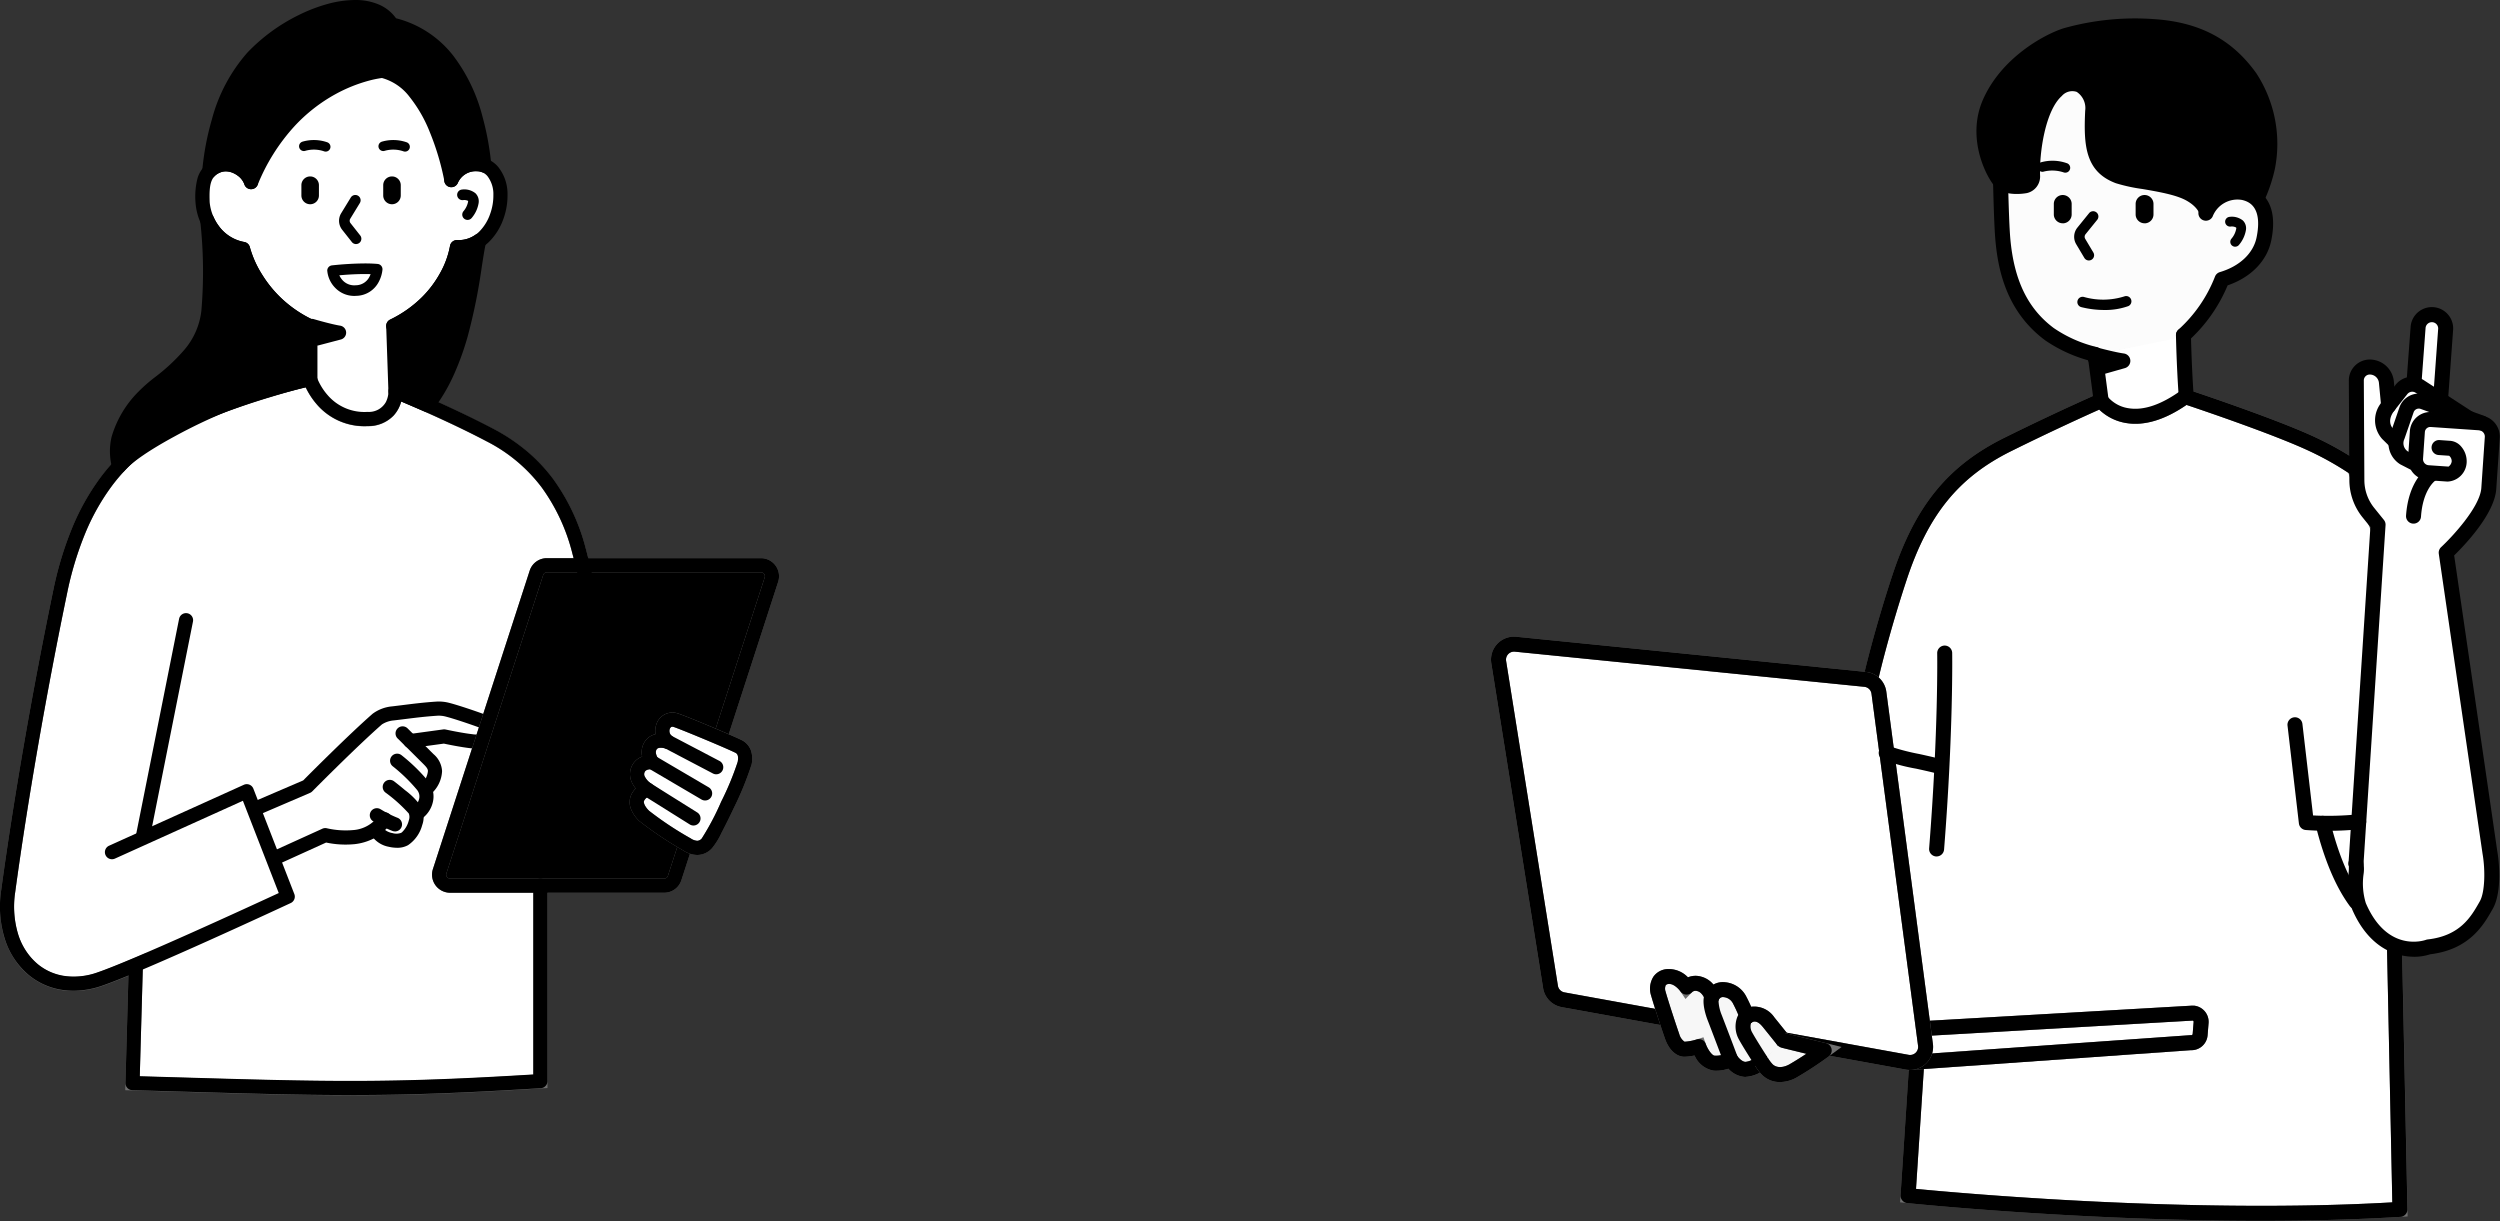
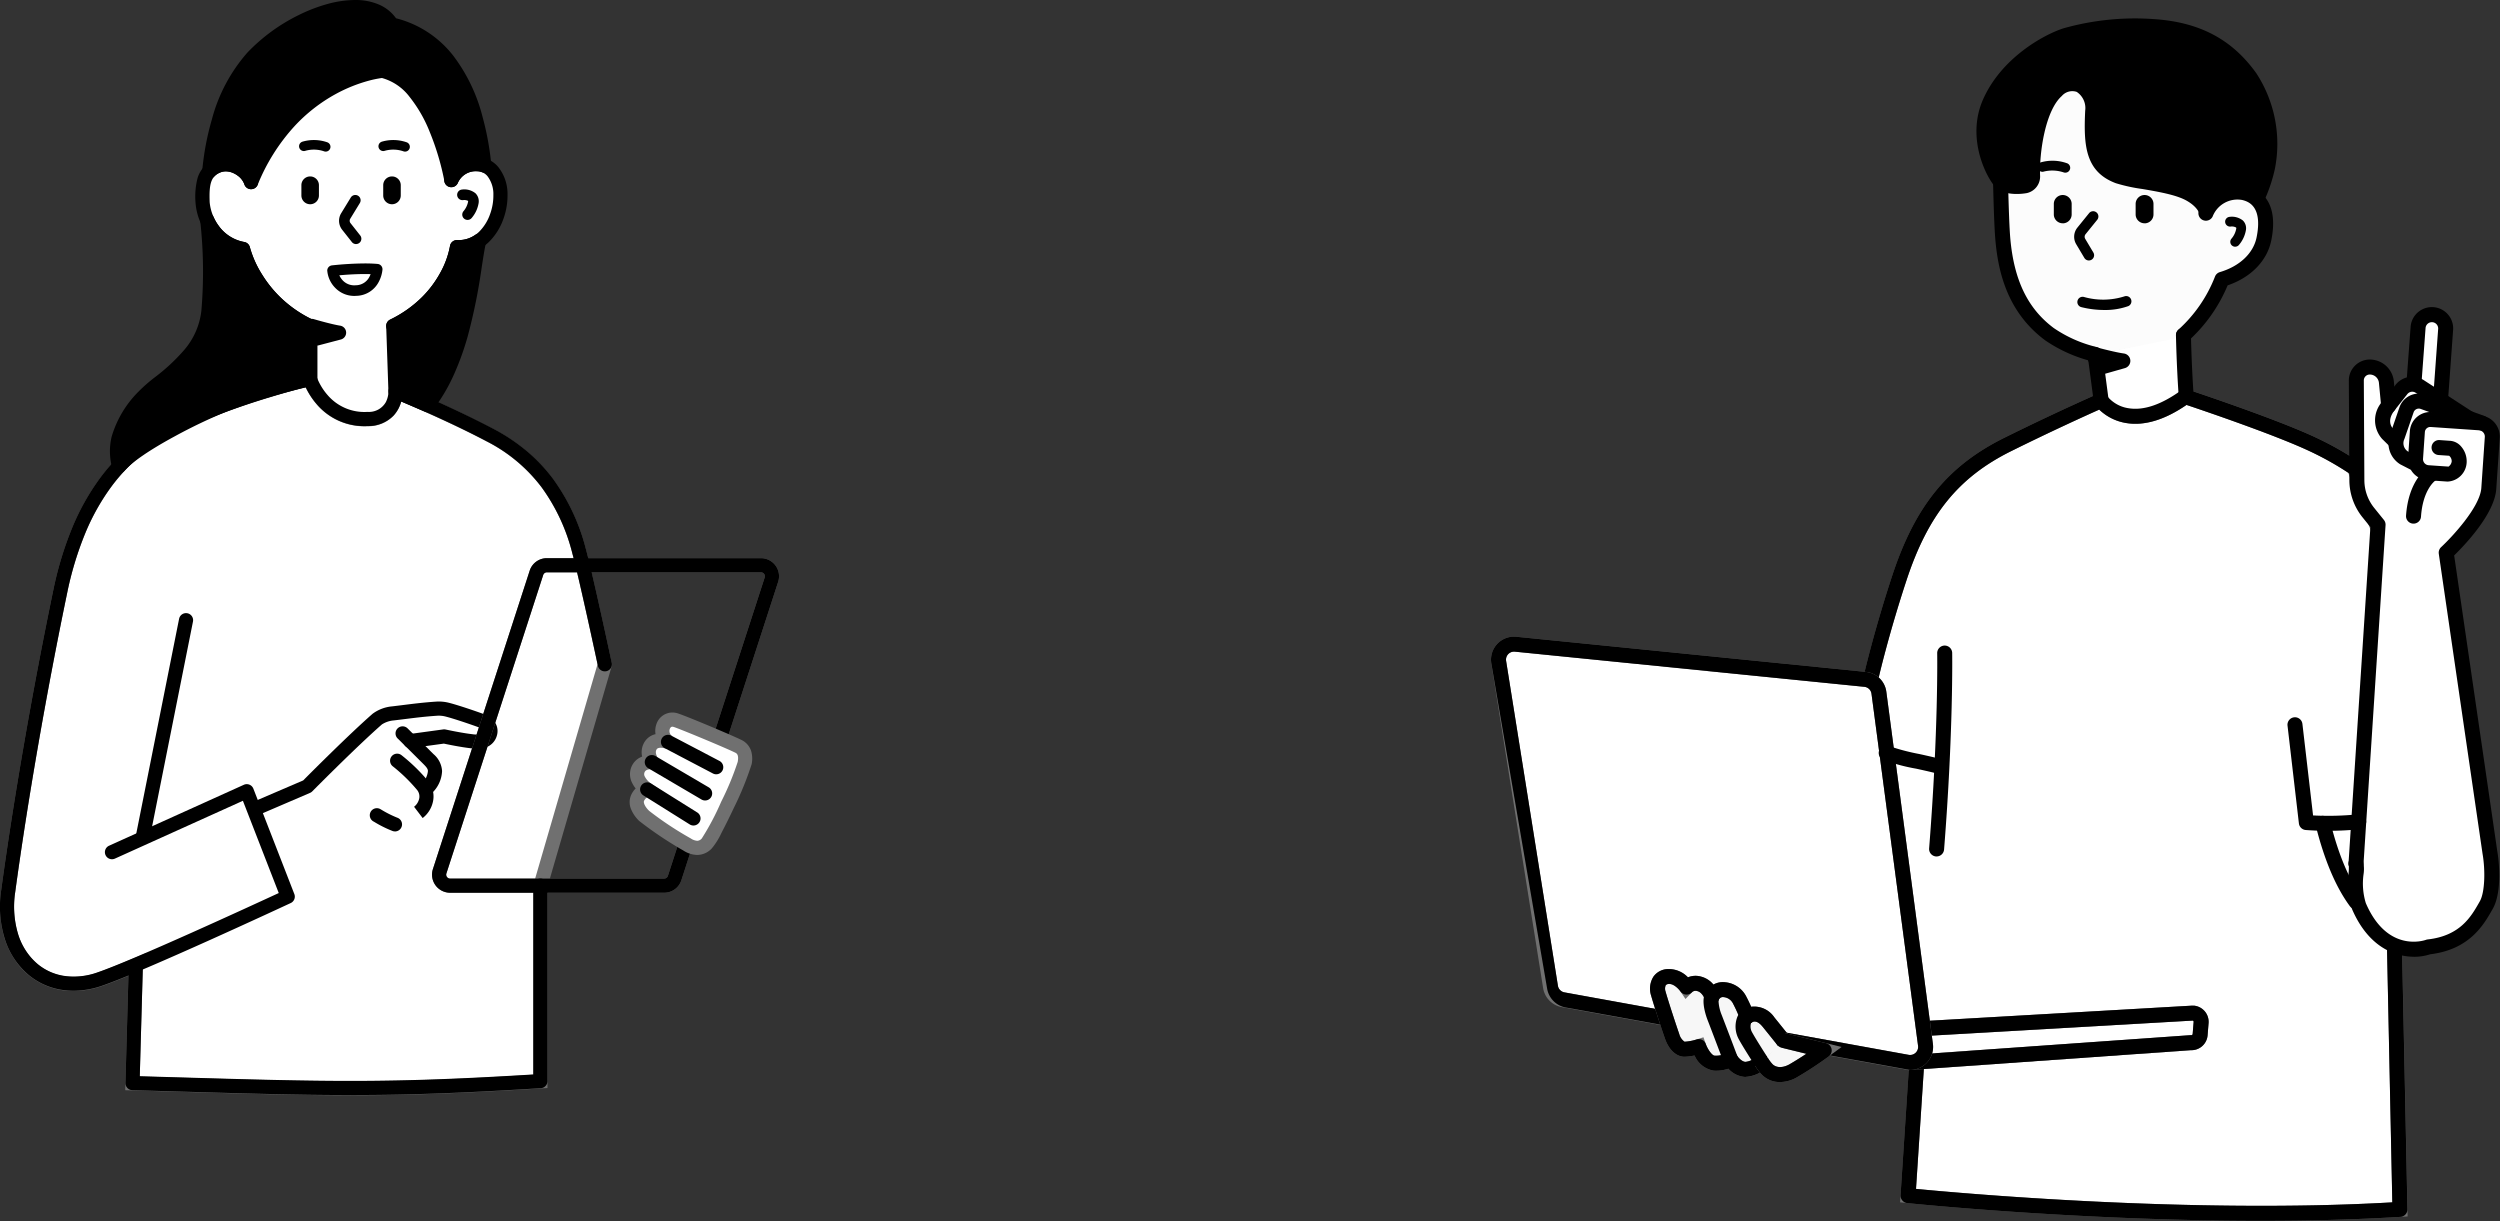
<svg xmlns="http://www.w3.org/2000/svg" viewBox="0 0 365 178.27">
  <rect x="0" y="0" width="365" height="178.27" fill="#333333" stroke="none" />
  <defs>
    <clipPath id="a">
      <path fill="none" d="M0 0h147.337v175.586H0z" />
    </clipPath>
  </defs>
  <path fill="#fff" d="m19.82 141.199-.475 16.967c27.874.808 35.74 1.192 59.551-.287v-28.537l9.407-32.323s-2.658-12.476-3.75-16.5c-2.086-7.692-6.01-13.273-12.977-16.949-6.472-3.414-13.833-6.4-13.833-6.4a3.9 3.9 0 0 1-4.049 4.033c-6.541.233-8.462-5.879-8.462-5.879a120.935 120.935 0 0 0-18.913 6.417c-8.5 3.843-14.729 11.2-17.54 24.728-3.4 16.352-6.027 32.245-7.58 43.654-1.3 9.541 5.308 15.613 13.356 12.858 1.246-.425 3.133-1.182 5.346-2.115Z" />
  <path fill="#707070" d="M51.177 159.914c-7.5 0-15.522-.236-26.629-.562l-5.231-.153-1.032-.03.467-16.7c-1.671.688-2.944 1.18-3.863 1.494a12.834 12.834 0 0 1-4.154.722 10.133 10.133 0 0 1-7.753-3.476 11.825 11.825 0 0 1-2.511-4.886 16.43 16.43 0 0 1-.3-6.335c1.8-13.237 4.569-29.174 7.592-43.725a50.536 50.536 0 0 1 2.79-9.221 34.407 34.407 0 0 1 4.028-7.181 28.212 28.212 0 0 1 5.162-5.345 29.5 29.5 0 0 1 6.147-3.713 108.275 108.275 0 0 1 12.933-4.77c3.6-1.1 6.063-1.686 6.166-1.71l.943-.225.282.918a8.632 8.632 0 0 0 1.557 2.642 7.03 7.03 0 0 0 5.558 2.521c.107 0 .217 0 .326-.006a2.842 2.842 0 0 0 2.682-1.439 3.532 3.532 0 0 0 .372-1.524l-.087-1.619 1.507.625c.074.03 7.484 3.041 13.928 6.44a27.466 27.466 0 0 1 4.856 3.24 24.364 24.364 0 0 1 3.807 4.022 29.921 29.921 0 0 1 4.829 10.33c1.087 4.009 3.655 16.049 3.763 16.559l.054.254-9.438 32.431v29.36l-.969.06c-11.625.719-19.415 1.002-27.782 1.002Zm-30.77-2.75 4.2.123c11.5.338 19.1.561 26.568.561 8.087 0 15.638-.265 26.687-.94v-27.714l.041-.141 9.334-32.073c-.384-1.794-2.7-12.556-3.682-16.195a27.9 27.9 0 0 0-4.487-9.631 23.272 23.272 0 0 0-7.974-6.675c-4.806-2.535-10.161-4.853-12.516-5.844a4.921 4.921 0 0 1-1.117 2.062 5.123 5.123 0 0 1-3.731 1.538c-.133 0-.267.007-.4.007a9.132 9.132 0 0 1-7.183-3.309 11.033 11.033 0 0 1-1.532-2.39c-1.022.263-2.889.762-5.205 1.468a109.243 109.243 0 0 0-12.667 4.671 27.43 27.43 0 0 0-5.717 3.451 26.145 26.145 0 0 0-4.783 4.954 32.343 32.343 0 0 0-3.783 6.75 48.475 48.475 0 0 0-2.672 8.842c-3.014 14.506-5.772 30.392-7.568 43.584a14.381 14.381 0 0 0 .249 5.54 9.78 9.78 0 0 0 2.067 4.043 7.983 7.983 0 0 0 2.735 2.044 8.336 8.336 0 0 0 3.461.725 10.778 10.778 0 0 0 3.485-.611c1.125-.384 2.9-1.087 5.279-2.09l1.882-.794-.531 2.215Z" />
  <path fill="#fff" d="M45.784 55.912v-7.715a18.074 18.074 0 0 1-9.805-11.287c-3.852-.578-5.821-4.5-5.9-6.793s-.047-4.567 2.418-5.416a3.981 3.981 0 0 1 4.664 2.449C43.418 11.982 56.31 10.9 56.31 10.9c7.59 1.548 10.086 15.946 10.086 15.95a3.884 3.884 0 0 1 3.793-2.319c1.595.009 3.295 1.353 3.377 4.466s-1.925 7.812-6.348 7.649c0 0-.968 7.429-9.3 11.5l.327 9.547a3.9 3.9 0 0 1-4.049 4.033c-6.541.233-8.462-5.879-8.462-5.879" />
  <path d="M37.639 118.945a1.033 1.033 0 0 1-.408-1.983l7.034-3.02c.971-.978 6.659-6.689 10.133-9.73a5.617 5.617 0 0 1 2.837-1.08c.6-.07 1.169-.141 1.718-.21 1.514-.189 2.944-.368 4.719-.486a6.022 6.022 0 0 1 1.979.2c1.2.306 3.7 1.15 5.037 1.642a2.976 2.976 0 0 1 1.668 1.342 2.3 2.3 0 0 1 .186 1.781 2.507 2.507 0 0 1-1.642 1.729 4.906 4.906 0 0 1-2.132.121c-1.5-.168-3.375-.557-3.965-.683l-4.755.65a1.033 1.033 0 0 1-.28-2.047l4.936-.675a1.032 1.032 0 0 1 .363.015c.023 0 2.283.5 3.931.687a3.554 3.554 0 0 0 1.247-.027c.131-.044.238-.1.321-.37.061-.2-.171-.429-.59-.583-1.464-.538-3.809-1.319-4.833-1.579a3.969 3.969 0 0 0-1.334-.141c-1.715.114-3.116.289-4.6.474-.553.069-1.125.141-1.735.212a3.759 3.759 0 0 0-1.715.582c-3.734 3.269-10.1 9.708-10.168 9.773a1.033 1.033 0 0 1-.327.223l-7.219 3.1a1.03 1.03 0 0 1-.406.083Z" />
  <path d="M62.376 116.06a1.033 1.033 0 0 1-.6-1.873 1.853 1.853 0 0 0 .471-.735 2.8 2.8 0 0 0 .229-.878c0-.312-.212-.578-.657-1.023a1324.103 1324.103 0 0 0-3.74-3.715 1.033 1.033 0 1 1 1.454-1.466c.023.023 2.356 2.332 3.747 3.722a3.5 3.5 0 0 1 1.262 2.483 4.682 4.682 0 0 1-1.563 3.294 1.028 1.028 0 0 1-.603.191Z" />
  <path d="m61.709 119.435-1.252-1.643h-.005a2.086 2.086 0 0 0 .7-1.008 1.516 1.516 0 0 0-.264-1.46 24.24 24.24 0 0 0-3.547-3.447 1.033 1.033 0 0 1 1.26-1.637 25.951 25.951 0 0 1 3.9 3.792 3.57 3.57 0 0 1 .684 3.123 4.112 4.112 0 0 1-1.476 2.28Z" />
-   <path d="M57.978 123.776a5.481 5.481 0 0 1-1.227-.147 3.884 3.884 0 0 1-2.331-1.4 1.033 1.033 0 0 1 1.756-1.089 2.464 2.464 0 0 0 1.124.49 2 2 0 0 0 1.242-.026 1.034 1.034 0 0 1 .112-.06 3.578 3.578 0 0 0 1.042-1.8 1.39 1.39 0 0 0-.015-.978 21.929 21.929 0 0 0-3.4-3.052 1.033 1.033 0 0 1 1.253-1.643c.031.024.773.59 1.609 1.3a10.783 10.783 0 0 1 2.279 2.285 3.348 3.348 0 0 1 .222 2.8 5.125 5.125 0 0 1-2.063 2.934 3.176 3.176 0 0 1-1.603.386Z" />
  <path d="M57.662 121.387a1.031 1.031 0 0 1-.335-.056 16.861 16.861 0 0 1-2.684-1.332l-.073-.041a1.033 1.033 0 1 1 1.007-1.8l.073.041a15.592 15.592 0 0 0 2.347 1.182 1.033 1.033 0 0 1-.335 2.011Z" />
-   <path d="M40.477 126.153a1.033 1.033 0 0 1-.428-1.974l7.014-3.186a1.033 1.033 0 0 1 .634-.072 12.238 12.238 0 0 0 3.842.272 4.994 4.994 0 0 0 3.766-2.127 1.033 1.033 0 1 1 1.7 1.172 6.75 6.75 0 0 1-2.448 2.181 7.982 7.982 0 0 1-2.778.826 13.652 13.652 0 0 1-4.165-.234l-6.712 3.049a1.03 1.03 0 0 1-.425.093ZM111.099 82.526H79.851a1.607 1.607 0 0 0-1.529 1.111L64.19 127.203a1.608 1.608 0 0 0 1.529 2.1h31.248a1.607 1.607 0 0 0 1.528-1.111l14.132-43.566a1.608 1.608 0 0 0-1.529-2.1" />
  <path fill="#707070" d="M96.967 130.339H65.719a2.641 2.641 0 0 1-2.512-3.455l14.128-43.566a2.633 2.633 0 0 1 2.512-1.825h31.248a2.641 2.641 0 0 1 2.512 3.455l-14.132 43.566a2.633 2.633 0 0 1-2.508 1.825ZM79.85 83.559a.573.573 0 0 0-.546.4l-14.132 43.565a.575.575 0 0 0 .546.751h31.249a.572.572 0 0 0 .546-.4l14.132-43.565a.575.575 0 0 0-.546-.751Z" />
  <path d="M79.851 81.493h31.248a2.641 2.641 0 0 1 2.512 3.455l-14.132 43.566a2.633 2.633 0 0 1-2.511 1.825H65.719a2.641 2.641 0 0 1-2.512-3.455l14.128-43.566a2.633 2.633 0 0 1 2.516-1.825Zm17.117 46.78a.572.572 0 0 0 .546-.4l14.131-43.563a.575.575 0 0 0-.546-.751H79.851a.573.573 0 0 0-.546.4l-14.132 43.565a.575.575 0 0 0 .546.751Z" />
  <path d="M10.744 144.648a10.975 10.975 0 0 1-1.683-.129 9.944 9.944 0 0 1-4.86-2.165 11.258 11.258 0 0 1-3.463-5.168 15.918 15.918 0 0 1-.562-7.237c1.8-13.238 4.569-29.176 7.592-43.726a50.535 50.535 0 0 1 2.79-9.22 34.406 34.406 0 0 1 4.028-7.181 28.209 28.209 0 0 1 5.162-5.345 29.493 29.493 0 0 1 6.147-3.713 108.278 108.278 0 0 1 12.933-4.77c3.6-1.1 6.063-1.686 6.166-1.71a1.027 1.027 0 0 1 1.225.694 8.649 8.649 0 0 0 1.622 2.717 7.072 7.072 0 0 0 5.818 2.441 2.843 2.843 0 0 0 2.682-1.44 3.532 3.532 0 0 0 .372-1.524 1.021 1.021 0 0 1 .432-.885 1.032 1.032 0 0 1 .988-.109c.074.03 7.484 3.042 13.927 6.442a27.465 27.465 0 0 1 4.856 3.24 24.361 24.361 0 0 1 3.807 4.021 29.916 29.916 0 0 1 4.829 10.329c1.087 4.01 3.655 16.05 3.763 16.561a1.033 1.033 0 1 1-2.021.43c-.027-.124-2.664-12.5-3.737-16.45a27.9 27.9 0 0 0-4.487-9.63 23.269 23.269 0 0 0-7.974-6.674c-4.8-2.534-10.161-4.854-12.516-5.846a4.92 4.92 0 0 1-1.117 2.062 5.124 5.124 0 0 1-3.731 1.538 9.159 9.159 0 0 1-7.5-3.208 11.015 11.015 0 0 1-1.612-2.484c-1.022.263-2.889.762-5.206 1.468a109.247 109.247 0 0 0-12.67 4.671 27.427 27.427 0 0 0-5.717 3.451 26.144 26.144 0 0 0-4.783 4.954 32.343 32.343 0 0 0-3.783 6.75 48.474 48.474 0 0 0-2.672 8.842c-3.014 14.506-5.772 30.391-7.568 43.584a13.878 13.878 0 0 0 .474 6.3 9.2 9.2 0 0 0 2.816 4.227 7.9 7.9 0 0 0 3.866 1.722 10.105 10.105 0 0 0 4.843-.508c5.266-1.8 22.395-9.7 26.478-11.586l-5.235-13.47-18.688 8.444a1.033 1.033 0 1 1-.851-1.883l19.68-8.897a1.033 1.033 0 0 1 1.388.567l5.981 15.389a1.033 1.033 0 0 1-.527 1.311c-.875.407-21.492 10-27.559 12.075a12.786 12.786 0 0 1-4.143.728Z" />
  <path d="M20.874 123.099a1.038 1.038 0 0 1-.2-.02 1.033 1.033 0 0 1-.811-1.215l6.285-31.516a1.033 1.033 0 0 1 1.215-.811 1.033 1.033 0 0 1 .811 1.215l-6.288 31.515a1.033 1.033 0 0 1-1.012.832Z" />
  <path fill="#fff" d="M98.56 105.12c-1.7-.441-2.634 1.982-1.03 3.2 0 0-1.819-.659-2.56.581a2.379 2.379 0 0 0 .2 2.37 2.206 2.206 0 0 0-1.864.8 1.739 1.739 0 0 0-.074 1.8 3.639 3.639 0 0 0 1.259 1.389 2.437 2.437 0 0 0-1.377 1.187c-.429.862.144 1.913.936 2.678a67.628 67.628 0 0 0 6.253 4.167 2.112 2.112 0 0 0 2.9-.16c.952-.982 5.219-10.041 5.517-11.715a2.024 2.024 0 0 0-.958-2.469c-1.6-.774-8.407-3.619-9.2-3.826" />
  <path fill="#707070" d="M101.786 124.823a3.865 3.865 0 0 1-2.025-.653l-.014-.008a53.582 53.582 0 0 1-6.418-4.3 5.02 5.02 0 0 1-1.166-1.658 2.647 2.647 0 0 1 .022-2.223 3.3 3.3 0 0 1 .624-.866 4.106 4.106 0 0 1-.51-.8 2.77 2.77 0 0 1 .137-2.815 2.689 2.689 0 0 1 1.318-1.038 2.843 2.843 0 0 1 .328-2.1 2.519 2.519 0 0 1 1.625-1.173 2.956 2.956 0 0 1 .112-1.409 2.474 2.474 0 0 1 2.339-1.755 2.626 2.626 0 0 1 .66.086c.959.25 7.91 3.177 9.393 3.9a2.733 2.733 0 0 1 1.444 1.6 3.95 3.95 0 0 1 .08 1.98 46.107 46.107 0 0 1-2.6 6.376 95.278 95.278 0 0 1-1.8 3.633 10.443 10.443 0 0 1-1.392 2.244 2.942 2.942 0 0 1-2.157.979Zm-7-8.575a1.4 1.4 0 0 0-.745.656c-.15.3.157.922.729 1.475a48.647 48.647 0 0 0 6.062 4.021l.013.008a1.949 1.949 0 0 0 .945.348.908.908 0 0 0 .675-.347 37.853 37.853 0 0 0 2.829-5.357 41.739 41.739 0 0 0 2.413-5.82c.191-1.076-.16-1.245-.391-1.358-1.738-.843-8.39-3.592-9.012-3.756a.561.561 0 0 0-.14-.02c-.238 0-.345.243-.381.348a.93.93 0 0 0 .375 1.049l-.977 1.794h.006a2.447 2.447 0 0 0-.707-.116c-.469 0-.575.177-.62.253-.217.363-.077.785.2 1.308l.028.054.878 1.683-1.864-.174h-.035c-.069 0-.684.009-.893.332a.712.712 0 0 0-.012.784 2.662 2.662 0 0 0 .92.993l1.867 1.3Z" />
-   <path d="M98.159 104.034a2.626 2.626 0 0 1 .66.086c.959.25 7.91 3.177 9.393 3.9a2.733 2.733 0 0 1 1.444 1.6 3.95 3.95 0 0 1 .08 1.98 46.107 46.107 0 0 1-2.6 6.376 95.278 95.278 0 0 1-1.8 3.633 10.443 10.443 0 0 1-1.392 2.244 2.942 2.942 0 0 1-2.158.975 3.865 3.865 0 0 1-2.025-.653l-.014-.008a53.582 53.582 0 0 1-6.418-4.3 5.02 5.02 0 0 1-1.166-1.658 2.647 2.647 0 0 1 .023-2.223 3.3 3.3 0 0 1 .624-.866 4.106 4.106 0 0 1-.51-.8 2.77 2.77 0 0 1 .137-2.815 2.689 2.689 0 0 1 1.318-1.038 2.843 2.843 0 0 1 .328-2.1 2.519 2.519 0 0 1 1.625-1.173 2.956 2.956 0 0 1 .112-1.409 2.474 2.474 0 0 1 2.339-1.751Zm3.627 18.723a.908.908 0 0 0 .675-.347 37.853 37.853 0 0 0 2.829-5.357 41.743 41.743 0 0 0 2.413-5.82c.191-1.076-.16-1.245-.391-1.358-1.738-.843-8.39-3.592-9.012-3.756a.561.561 0 0 0-.14-.02c-.238 0-.345.243-.381.348a.93.93 0 0 0 .375 1.049 1.038 1.038 0 0 1 .286 1.325 1.026 1.026 0 0 1-1.259.47 2.45 2.45 0 0 0-.7-.115c-.469 0-.575.177-.62.253-.217.363-.077.785.2 1.308l.028.054a1.034 1.034 0 0 1-.048 1.055 1.017 1.017 0 0 1-.938.454h-.035c-.069 0-.684.009-.893.332a.712.712 0 0 0-.012.784 2.662 2.662 0 0 0 .92.993 1.037 1.037 0 0 1 .444 1.029 1.008 1.008 0 0 1-.74.81 1.4 1.4 0 0 0-.746.656c-.15.3.157.922.729 1.475a48.647 48.647 0 0 0 6.062 4.021l.013.008a1.949 1.949 0 0 0 .94.349Z" />
  <path d="M104.566 113.047a1.028 1.028 0 0 1-.479-.119l-7.038-3.693a1.033 1.033 0 0 1-.435-1.395 1.033 1.033 0 0 1 1.395-.435l7.037 3.694a1.033 1.033 0 0 1-.48 1.948ZM102.944 116.871a1.028 1.028 0 0 1-.522-.142l-7.778-4.568a1.033 1.033 0 0 1-.368-1.414 1.033 1.033 0 0 1 1.414-.368l7.778 4.568a1.033 1.033 0 0 1-.524 1.924ZM101.248 120.525a1.028 1.028 0 0 1-.548-.158l-6.761-4.234a1.033 1.033 0 0 1-.327-1.424 1.033 1.033 0 0 1 1.424-.326l6.762 4.236a1.033 1.033 0 0 1-.55 1.906ZM51.166 159.878c-7.482 0-15.2-.227-26.6-.562l-5.249-.154a1.033 1.033 0 0 1-1-1.061l.475-16.967a1.033 1.033 0 0 1 2.065.058l-.45 15.934 4.218.124c11.96.351 19.861.584 27.673.559 7.6-.024 15.065-.3 25.565-.939v-27.564a1.033 1.033 0 1 1 2.066 0v28.537a1.033 1.033 0 0 1-.969 1.031c-11.057.687-18.78.978-26.656 1ZM53.27 38.461c.7 0 1.332.026 1.871.076a.775.775 0 0 1 .7.825 4.8 4.8 0 0 1-.554 1.809 3.768 3.768 0 0 1-3.257 2.021 3.859 3.859 0 0 1-3.092-1.169 4.068 4.068 0 0 1-1.16-2.54.775.775 0 0 1 .686-.739 48.02 48.02 0 0 1 4.806-.283Zm.839 1.564a24.647 24.647 0 0 0-.839-.014c-1.386 0-2.831.1-3.731.185a2.978 2.978 0 0 0 .337.552 2.307 2.307 0 0 0 2.064.9 2.235 2.235 0 0 0 1.985-1.214 3.1 3.1 0 0 0 .184-.409ZM51.982 35.635a.773.773 0 0 1-.608-.294l-1.42-1.8a2.114 2.114 0 0 1-.14-2.414l1.4-2.289a.775.775 0 1 1 1.323.808l-1.4 2.291a.56.56 0 0 0 .037.64l1.419 1.8a.775.775 0 0 1-.607 1.255ZM68.264 32.108a.775.775 0 0 1-.588-1.279 3.041 3.041 0 0 0 .669-1.4.238.238 0 0 0-.008-.1 1.239 1.239 0 0 0-.726-.113.775.775 0 1 1-.185-1.539 2.606 2.606 0 0 1 1.985.535 1.624 1.624 0 0 1 .477 1.359v.024a4.473 4.473 0 0 1-1.033 2.242.773.773 0 0 1-.591.271ZM45.284 56.386a1.033 1.033 0 0 1-1.033-1.033v-7.072a19.689 19.689 0 0 1-4.631-3.27 19.427 19.427 0 0 1-3.159-3.908 18.078 18.078 0 0 1-1.8-3.861 7.246 7.246 0 0 1-2.29-1.013 8.338 8.338 0 0 1-2.087-2.019 8.745 8.745 0 0 1-1.737-4.615 10.782 10.782 0 0 1 .3-3.6 4.244 4.244 0 0 1 2.812-2.829 4.454 4.454 0 0 1 3.54.363 4.871 4.871 0 0 1 2.454 2.781 1.033 1.033 0 1 1-1.991.553 2.869 2.869 0 0 0-1.427-1.51 2.477 2.477 0 0 0-1.9-.238c-1.589.548-1.816 1.8-1.723 4.4a6.755 6.755 0 0 0 1.338 3.465 5.637 5.637 0 0 0 3.686 2.344 1.033 1.033 0 0 1 .854.792 14.892 14.892 0 0 0 1.78 3.97 17.358 17.358 0 0 0 2.814 3.465 17.723 17.723 0 0 0 4.641 3.152 1.033 1.033 0 0 1 .593.934v7.716a1.033 1.033 0 0 1-1.034 1.033Z" />
  <path d="M57.417 48.618a1.033 1.033 0 0 1-.454-1.961 17.3 17.3 0 0 0 4.647-3.272 15.453 15.453 0 0 0 2.63-3.489 12.8 12.8 0 0 0 1.454-3.947 1.027 1.027 0 0 1 1.062-.9 4.241 4.241 0 0 0 3.253-1.272 6.771 6.771 0 0 0 1.549-2.534 7.884 7.884 0 0 0 .475-2.782 4.309 4.309 0 0 0-.866-2.744 1.981 1.981 0 0 0-1.483-.715 2.845 2.845 0 0 0-2.828 1.668 1.033 1.033 0 1 1-1.918-.767 4.653 4.653 0 0 1 1.508-1.947 5.27 5.27 0 0 1 3.249-1.02 4.019 4.019 0 0 1 3.028 1.422 6.309 6.309 0 0 1 1.376 4.049 10 10 0 0 1-.595 3.532 8.841 8.841 0 0 1-2.042 3.307 6.3 6.3 0 0 1-3.9 1.844 15.986 15.986 0 0 1-1.464 3.708 17.5 17.5 0 0 1-2.982 4 19.337 19.337 0 0 1-5.248 3.714 1.029 1.029 0 0 1-.451.106ZM45.532 46.555a1.032 1.032 0 0 1 .291.042c.026.008 2.569.753 3.842.95a1.033 1.033 0 0 1 .1 2.02l-3.248.854a1.033 1.033 0 0 1-1.223-.618l-.727-1.833a1.033 1.033 0 0 1 .96-1.414ZM45.284 29.82a1.28 1.28 0 0 0 1.28-1.28v-1.5a1.28 1.28 0 1 0-2.561 0v1.5a1.28 1.28 0 0 0 1.28 1.28M57.231 29.82a1.28 1.28 0 0 0 1.28-1.28v-1.5a1.28 1.28 0 1 0-2.561 0v1.5a1.28 1.28 0 0 0 1.28 1.28" />
  <path d="M69.689 23.974a3.885 3.885 0 0 0-3.793 2.317s-2.5-14.4-10.086-15.949c0 0-12.889 1.087-19.151 16.249a3.981 3.981 0 0 0-4.664-2.449 3.468 3.468 0 0 0-1.44.9c.217-2.551 1.31-11.288 6.33-16.66 5.9-6.316 17.051-10.178 20.306-4.781a14.008 14.008 0 0 1 8.186 5.2c4.027 5.053 5.068 12.592 5.323 15.373a2.882 2.882 0 0 0-1.01-.193" />
  <path d="M36.659 27.624h-.063a1.033 1.033 0 0 1-.933-.755 2.589 2.589 0 0 0-.961-1.216 3.027 3.027 0 0 0-1.74-.636 1.936 1.936 0 0 0-.632.1 2.45 2.45 0 0 0-1.022.624 1.033 1.033 0 0 1-1.784-.794 39.407 39.407 0 0 1 1.4-7.474 24.056 24.056 0 0 1 5.2-9.8 26.483 26.483 0 0 1 7.483-5.472 23.491 23.491 0 0 1 4.175-1.61 15.436 15.436 0 0 1 4.036-.59 8.614 8.614 0 0 1 3.586.7 5.931 5.931 0 0 1 2.414 1.965 15.365 15.365 0 0 1 8.37 5.484 24.891 24.891 0 0 1 4.264 8.906 41.111 41.111 0 0 1 1.28 7.017 1.033 1.033 0 0 1-1.4 1.06 1.843 1.843 0 0 0-.648-.126h-.026a2.842 2.842 0 0 0-2.8 1.669 1.033 1.033 0 0 1-1.972-.182v-.025a37.9 37.9 0 0 0-2.147-7.21 20.089 20.089 0 0 0-2.949-5.125 7.611 7.611 0 0 0-4.026-2.746 15.006 15.006 0 0 0-1.884.384 22.1 22.1 0 0 0-4.885 1.966 23.691 23.691 0 0 0-5.985 4.673 28.447 28.447 0 0 0-5.392 8.574 1.033 1.033 0 0 1-.959.639Zm-3.7-4.674a5.056 5.056 0 0 1 2.973 1.044 5.541 5.541 0 0 1 .543.461 29.716 29.716 0 0 1 5.059-7.5 25.733 25.733 0 0 1 6.553-5.078 21.347 21.347 0 0 1 7.631-2.565 1.033 1.033 0 0 1 .293.017 9.5 9.5 0 0 1 5.354 3.482 22.121 22.121 0 0 1 3.268 5.654 39.936 39.936 0 0 1 1.8 5.5 5.224 5.224 0 0 1 3.084-1.023 38.739 38.739 0 0 0-1.067-5.333 22.864 22.864 0 0 0-3.882-8.171 13 13 0 0 0-7.522-4.818 1.033 1.033 0 0 1-.741-.49 3.887 3.887 0 0 0-1.757-1.547 6.58 6.58 0 0 0-2.73-.517 17.3 17.3 0 0 0-7.3 1.983 24.368 24.368 0 0 0-6.883 5.033c-1.124 1.2-4.667 5.59-5.832 14.035a4.013 4.013 0 0 1 1.159-.168ZM69.955 35.153c-.995 4.263-1.627 16.365-7.5 24l-4.708-2.015-.326-9.546c8.333-4.072 9.3-11.5 9.3-11.5a5.216 5.216 0 0 0 3.237-.934" />
  <path d="M69.955 34.12a1.033 1.033 0 0 1 1.006 1.268c-.2.858-.393 2.1-.617 3.537a83.916 83.916 0 0 1-2.045 10.131 40.094 40.094 0 0 1-2 5.57 25.932 25.932 0 0 1-3.034 5.154 1.033 1.033 0 0 1-1.225.319l-4.704-2.015a1.033 1.033 0 0 1-.626-.914l-.326-9.546a1.033 1.033 0 0 1 .579-.963 17.3 17.3 0 0 0 4.646-3.272 15.454 15.454 0 0 0 2.63-3.489 12.8 12.8 0 0 0 1.453-3.947 1.027 1.027 0 0 1 1.062-.9 4.21 4.21 0 0 0 2.611-.75 1.032 1.032 0 0 1 .59-.183Zm-7.849 23.757a24.73 24.73 0 0 0 2.314-4.1 38.029 38.029 0 0 0 1.89-5.281 82.213 82.213 0 0 0 1.992-9.887c.093-.6.181-1.166.268-1.69a6.268 6.268 0 0 1-1.006.178 15.986 15.986 0 0 1-1.464 3.708 17.505 17.505 0 0 1-2.982 4 19.149 19.149 0 0 1-4.646 3.409l.281 8.232ZM30.256 32.136a7.053 7.053 0 0 0 5.223 4.215 18.074 18.074 0 0 0 9.806 11.287v7.716a91.333 91.333 0 0 0-12.556 3.758c-2.971 1.145-12.646 5.783-15.35 8.954-.524-2.132-.9-5.306 3.634-10.225 2.26-2.454 8.691-5.637 9.4-12.328a73.168 73.168 0 0 0-.166-13.377" />
  <path d="M30.256 31.103a1.033 1.033 0 0 1 .938.6 6.11 6.11 0 0 0 4.439 3.627 1.033 1.033 0 0 1 .854.792 14.894 14.894 0 0 0 1.78 3.97 17.358 17.358 0 0 0 2.818 3.46 17.723 17.723 0 0 0 4.641 3.152 1.033 1.033 0 0 1 .593.934v7.715a1.033 1.033 0 0 1-.822 1.011 91.108 91.108 0 0 0-12.391 3.711 77.263 77.263 0 0 0-7.654 3.661c-3.626 1.969-6.212 3.745-7.282 5a1.033 1.033 0 0 1-1.789-.424 9.117 9.117 0 0 1-.08-4.558 15.425 15.425 0 0 1 3.955-6.611 22.35 22.35 0 0 1 2.372-2.075 27.681 27.681 0 0 0 4.269-3.977 10.606 10.606 0 0 0 2.5-5.688 67.261 67.261 0 0 0-.167-13.169 1.034 1.034 0 0 1 1.029-1.131Zm4.4 6.138a7.33 7.33 0 0 1-3.1-1.639 64.1 64.1 0 0 1-.108 10.019 12.608 12.608 0 0 1-2.951 6.776 29.757 29.757 0 0 1-4.575 4.279 21.192 21.192 0 0 0-2.146 1.867 13.669 13.669 0 0 0-3.469 5.7 6.637 6.637 0 0 0-.194 1.716 43.118 43.118 0 0 1 6.351-4.037 79.545 79.545 0 0 1 7.9-3.773 92.691 92.691 0 0 1 11.89-3.623v-6.245a19.687 19.687 0 0 1-4.631-3.271 19.427 19.427 0 0 1-3.159-3.909 18.08 18.08 0 0 1-1.804-3.858Z" />
  <path fill="none" stroke="#000" stroke-linecap="round" stroke-linejoin="round" stroke-width="1.4" d="M59.138 21.434a5.257 5.257 0 0 0-3.184-.081M47.548 21.434a5.257 5.257 0 0 0-3.184-.081" />
  <g clip-path="url(#a)" transform="translate(217.663 2.684)">
    <path fill="#fff" d="M55.535 96.105s1.415-6.226 4.1-14.387c3.531-10.723 8.585-15.923 15.878-19.535 7.544-3.736 13.591-6.387 13.591-6.387s3.823 5.524 12.287-.578c0 0 12.715 4.206 18.583 6.96a45.263 45.263 0 0 1 6.087 3.427l5.55 14.172.329 56 .794 38.111c-33.237 2.046-71.819-2.012-71.819-2.012l1.234-18.865Z" />
    <path fill="#707070" d="M112.506 175.553c-26.709 0-51.4-2.556-51.706-2.588l-1.046-.11 1.3-19.816-6.624-56.993.042-.183c.014-.063 1.457-6.371 4.13-14.486 3.364-10.215 8.124-16.059 16.431-20.174 7.48-3.7 13.577-6.382 13.637-6.408l.826-.362.514.742a4.943 4.943 0 0 0 3.115 1.745c2.186.356 4.756-.514 7.632-2.588l.453-.327.531.176c.522.172 12.844 4.258 18.7 7.009a46.543 46.543 0 0 1 6.231 3.509l.285.191 5.749 14.681v.2l.329 56 .816 39.146-1.049.065c-6.651.409-13.54.573-20.294.573m-50.43-4.661c6.323.613 40.05 3.66 69.541 1.966l-.773-37.059-.327-55.813-5.35-13.661a44.18 44.18 0 0 0-5.655-3.155c-5.075-2.383-15.5-5.92-17.943-6.74-3.215 2.209-6.2 3.1-8.87 2.636a7.362 7.362 0 0 1-3.876-1.948c-1.822.813-6.882 3.1-12.823 6.045-7.724 3.825-12.164 9.3-15.325 18.9-2.388 7.251-3.779 13.03-4.032 14.107l6.6 56.816Z" />
    <path fill="#fff" d="M126.785 128.457a5.4 5.4 0 0 0 .319 1.036c3.587 8.347 10.163 5.959 10.163 5.959 5.444-.609 7.254-4.04 8.437-6.106 1.043-1.82.895-5.615.532-7.684l-6.387-43.775s5.957-5.524 6.22-9.373l.509-7.435a2.016 2.016 0 0 0-1.872-2.148l-1.415-.557-3.887-2.515-.389-.182.757-10.415a2.017 2.017 0 1 0-4.024-.283v.009l-.6 8.1-.026.235a2.009 2.009 0 0 0-1.807.751l-1.773 2.251-.093.117-.329-3.453a2.436 2.436 0 0 0-2.493-2.2 1.952 1.952 0 0 0-1.9 1.962l.08 14.589a7.547 7.547 0 0 0 1.674 4.7l1.424 1.762-2.792 42.94-.03.451a39.025 39.025 0 0 1-5.233.2c1.333 5.375 3.016 9.015 4.825 11.469ZM101.126 46.248s0 4.231.336 9.023h-.14c-8.463 6.1-12.287.578-12.287.578l-.368-6.864" />
    <path d="M126.3 130.065a1.091 1.091 0 0 1-.882-.446c-2.066-2.8-3.75-6.793-5.006-11.855a1.095 1.095 0 0 1 2.125-.527c1.186 4.781 2.748 8.51 4.643 11.084a1.094 1.094 0 0 1-.88 1.743" />
    <path d="M134.777 137c-2.869 0-6.687-1.474-9.047-6.965a11.623 11.623 0 0 1-.5-5.21 9.752 9.752 0 0 0 .04-1.088 1.094 1.094 0 0 1 2.076-.691 5.078 5.078 0 0 1 .068 1.924 9.8 9.8 0 0 0 .332 4.2c3.142 7.31 8.557 5.445 8.785 5.362a1.124 1.124 0 0 1 .252-.059c4.736-.529 6.337-3.335 7.506-5.384l.1-.178c.768-1.34.807-4.652.4-6.951l-6.389-43.8a1.1 1.1 0 0 1 .339-.96c1.569-1.457 5.681-5.85 5.872-8.646l.509-7.434a.923.923 0 0 0-.856-.981l-7.049-.483a.8.8 0 0 0-.848.74l-.267 3.9a.886.886 0 0 0 .822.943l2.9.2a1.087 1.087 0 0 0 .465-.762 1.039 1.039 0 0 0-.377-.821l-1.548-.106a1.094 1.094 0 0 1 .153-2.183l1.565.11a2.337 2.337 0 0 1 1.59.835 3.308 3.308 0 0 1 .8 2.315 2.934 2.934 0 0 1-2.8 2.8l-2.9-.2a3.077 3.077 0 0 1-2.857-3.277l.267-3.9a2.993 2.993 0 0 1 3.181-2.774l7.05.483a3.115 3.115 0 0 1 2.889 3.313l-.509 7.435c-.251 3.669-4.666 8.258-6.147 9.7l6.3 43.214c.332 1.892.628 6.126-.666 8.385l-.1.175c-1.233 2.162-3.291 5.77-9.04 6.461a7.566 7.566 0 0 1-2.369.365m-9.5-13.239.009.026-.009-.026" />
    <path d="M134.712 73.765h-.076a1.094 1.094 0 0 1-1.017-1.166c.347-5.077 2.929-6.847 3.039-6.92a1.094 1.094 0 0 1 1.223 1.814c-.1.073-1.813 1.37-2.078 5.254a1.094 1.094 0 0 1-1.091 1.02M134.602 65.913a1.091 1.091 0 0 1-.5-.121l-1.278-.657a1.296 1.296 0 0 1-.081-.046 3.629 3.629 0 0 1-1.4-4.491l1.31-3.8a2.99 2.99 0 0 1 3.75-1.87l.068.022 8.527 3.074a1.094 1.094 0 1 1-.742 2.059l-8.485-3.059-.031-.01a.8.8 0 0 0-1.017.5l-1.326 3.843a1.012 1.012 0 0 1-.036.091 1.43 1.43 0 0 0 .51 1.768l1.231.632a1.095 1.095 0 0 1-.5 2.068" />
    <path d="M131.922 62.721a1.091 1.091 0 0 1-.767-.314l-1.024-1.006a4.077 4.077 0 0 1 .09-5.53l1.866-2.367a3.1 3.1 0 0 1 4.061-.724l7.37 4.784a1.095 1.095 0 0 1-1.192 1.836l-7.346-4.769a.91.91 0 0 0-1.173.228l-1.865 2.367c-1.175 1.491-.416 2.458-.251 2.637l1 .982a1.094 1.094 0 0 1-.767 1.875" />
    <path d="M126.313 124.508h-.072a1.1 1.1 0 0 1-1.021-1.163l3.194-49.077-1.153-1.428a8.675 8.675 0 0 1-1.916-5.381l-.079-14.588a3.065 3.065 0 0 1 2.961-3.062 3.539 3.539 0 0 1 3.614 3.193l.328 3.454a1.094 1.094 0 1 1-2.179.207l-.329-3.453a1.345 1.345 0 0 0-1.335-1.213h-.038a.863.863 0 0 0-.833.862l.08 14.589a6.475 6.475 0 0 0 1.431 4.018l1.421 1.761a1.093 1.093 0 0 1 .241.758l-3.222 49.5a1.1 1.1 0 0 1-1.091 1.023M138.648 56.879h-.08a1.1 1.1 0 0 1-1.013-1.171l.757-10.415a.923.923 0 0 0-1.842-.1l-.6 8.092a1.095 1.095 0 0 1-2.183-.162l.6-8.1a3.111 3.111 0 0 1 6.208.411l-.757 10.428a1.1 1.1 0 0 1-1.091 1.015M89.105 56.891a1.1 1.1 0 0 1-1.084-.952l-.889-6.745a1.094 1.094 0 1 1 2.17-.286l.889 6.745a1.094 1.094 0 0 1-.942 1.228 1.164 1.164 0 0 1-.145.009M65.077 122.36h-.088a1.1 1.1 0 0 1-1-1.178c1.361-17.163 1.181-28.385 1.179-28.5a1.1 1.1 0 0 1 1.075-1.114h.02a1.1 1.1 0 0 1 1.094 1.075c0 .112.184 11.43-1.185 28.708a1.1 1.1 0 0 1-1.09 1.008M112.508 175.555c-26.708 0-51.4-2.556-51.711-2.589a1.1 1.1 0 0 1-.978-1.16l1.236-18.867a1.095 1.095 0 0 1 2.185.143l-1.167 17.811c6.323.614 40.053 3.66 69.54 1.966l-.773-37.059a1.095 1.095 0 0 1 2.189-.045l.794 38.111a1.1 1.1 0 0 1-1.027 1.115c-6.651.409-13.534.573-20.289.573" />
    <path d="M55.533 97.2a1.1 1.1 0 0 1-1.069-1.338c.014-.063 1.459-6.374 4.13-14.486 3.363-10.217 8.124-16.062 16.432-20.173a370.92 370.92 0 0 1 13.637-6.409 1.1 1.1 0 0 1 1.34.379 4.945 4.945 0 0 0 3.117 1.747c2.186.355 4.755-.514 7.63-2.586a1.093 1.093 0 0 1 .984-.151c.522.172 12.847 4.257 18.705 7.008a46.706 46.706 0 0 1 6.229 3.509 1.095 1.095 0 1 1-1.218 1.819 44.489 44.489 0 0 0-5.938-3.345c-5.073-2.382-15.5-5.919-17.943-6.739-3.216 2.208-6.2 3.094-8.869 2.634a7.359 7.359 0 0 1-3.878-1.95c-1.82.813-6.881 3.1-12.823 6.046-7.724 3.823-12.165 9.3-15.324 18.9-2.638 8.009-4.061 14.226-4.075 14.288a1.1 1.1 0 0 1-1.067.852M122.255 118.618q-1.639 0-3.272-.119a1.094 1.094 0 0 1-1.007-.965l-1.661-14.276a1.094 1.094 0 0 1 2.174-.253l1.556 13.365a43.065 43.065 0 0 0 6.553-.163 1.094 1.094 0 0 1 .221 2.177 45.138 45.138 0 0 1-4.563.231M30.355 151.224a1.1 1.1 0 0 1-1.051-.791c-.014-.05-1.456-5.04-1.775-6.024a4.832 4.832 0 0 1 .015-3.353 1.095 1.095 0 0 1 2.052.764 2.68 2.68 0 0 0 0 1.87c.345 1.062 1.751 5.93 1.812 6.136a1.1 1.1 0 0 1-1.052 1.4" />
    <path fill="#fff" d="m102.514 145.227-43.874 2.522 2.828 4.674 40.734-2.877a1.277 1.277 0 0 0 1.36-1.185l.144-1.772a1.277 1.277 0 0 0-1.185-1.36" />
    <path fill="#707070" d="m60.874 153.562-4.115-6.8 45.693-2.627.064 1.119.078-1.116a2.375 2.375 0 0 1 2.2 2.526l-.145 1.787a2.365 2.365 0 0 1-2.438 2.193Zm-.36-4.824 1.541 2.546 40.143-2.835h.076a.188.188 0 0 0 .194-.169l.145-1.785a.179.179 0 0 0-.14-.175Z" />
    <path d="M61.464 153.518a1.1 1.1 0 0 1-.936-.528l-2.828-4.673a1.095 1.095 0 0 1 .874-1.659l43.878-2.522h.138a2.371 2.371 0 0 1 2.2 2.53l-.145 1.784a2.365 2.365 0 0 1-2.438 2.193l-40.67 2.872h-.077m-.95-4.78 1.541 2.546 40.067-2.83a1.167 1.167 0 0 1 .151 0 .188.188 0 0 0 .194-.169l.145-1.785a.173.173 0 0 0-.045-.12.176.176 0 0 0-.087-.055Z" />
    <path fill="#fff" d="m3.609 91.37 51.024 5.132a2.268 2.268 0 0 1 2.026 1.959l6.8 51.411a2.268 2.268 0 0 1-2.642 2.531l-50.261-9.122a2.266 2.266 0 0 1-1.845-1.876l-7.563-47.42a2.267 2.267 0 0 1 2.461-2.614" />
    <path fill="#707070" d="M61.211 153.532a3.358 3.358 0 0 1-.582-.051l-50.268-9.123a3.36 3.36 0 0 1-2.729-2.782L.068 94.157a3.36 3.36 0 0 1 3.649-3.875l-.105 1.062.107-1.063 51.024 5.132a3.347 3.347 0 0 1 3 2.9l6.8 51.411a3.363 3.363 0 0 1-2.893 3.775 3.4 3.4 0 0 1-.441.029M3.387 92.454a1.172 1.172 0 0 0-1.158 1.357l7.564 47.421a1.172 1.172 0 0 0 .954.971l50.267 9.123a1.174 1.174 0 0 0 1.361-1.311l-6.8-51.411a1.167 1.167 0 0 0-1.048-1.013L3.502 92.459c-.038 0-.077-.005-.115-.005" />
-     <path d="M61.211 153.532a3.358 3.358 0 0 1-.582-.051l-50.268-9.123a3.36 3.36 0 0 1-2.729-2.782L.068 94.157a3.36 3.36 0 0 1 3.649-3.875l51.023 5.132a3.346 3.346 0 0 1 3 2.9l6.8 51.411a3.362 3.362 0 0 1-2.893 3.775 3.4 3.4 0 0 1-.441.029M3.389 92.454a1.207 1.207 0 0 0-.188.015 1.172 1.172 0 0 0-.972 1.342l7.564 47.421a1.173 1.173 0 0 0 .954.971l50.267 9.123a1.173 1.173 0 0 0 1.361-1.311l-6.8-51.411a1.167 1.167 0 0 0-1.048-1.013L3.503 92.459a1.127 1.127 0 0 0-.113-.005" />
+     <path d="M61.211 153.532l-50.268-9.123a3.36 3.36 0 0 1-2.729-2.782L.068 94.157a3.36 3.36 0 0 1 3.649-3.875l51.023 5.132a3.346 3.346 0 0 1 3 2.9l6.8 51.411a3.362 3.362 0 0 1-2.893 3.775 3.4 3.4 0 0 1-.441.029M3.389 92.454a1.207 1.207 0 0 0-.188.015 1.172 1.172 0 0 0-.972 1.342l7.564 47.421a1.173 1.173 0 0 0 .954.971l50.267 9.123a1.173 1.173 0 0 0 1.361-1.311l-6.8-51.411a1.167 1.167 0 0 0-1.048-1.013L3.503 92.459a1.127 1.127 0 0 0-.113-.005" />
    <path fill="#f7f7f7" d="M42.824 149.39s-1.673-2.089-2.282-2.838-1.824-1.756-3.13-.8a22 22 0 0 0-1.123-2.487 2.786 2.786 0 0 0-2.19-1.443 1.731 1.731 0 0 0-1.818 1.026 3.053 3.053 0 0 0-1.876-1.882 1.833 1.833 0 0 0-1.834.481s-1.121-1.674-2.669-1.548-1.733 1.469-1.448 2.492c.413 1.478 1.688 5.342 2.019 6.262s.966 1.836 1.784 1.865a8.123 8.123 0 0 0 2.1-.383s.829 2.364 2.28 2.415a4.518 4.518 0 0 0 2.376-.526 3.068 3.068 0 0 0 2.12 1.435 3.856 3.856 0 0 0 2.409-1.067" />
    <path fill="#707070" d="M37.208 154.547h-.112a3.586 3.586 0 0 1-2.417-1.2 5.625 5.625 0 0 1-2.1.286 3.678 3.678 0 0 1-2.834-2.214 9.274 9.274 0 0 1-1.434.183h-.092c-1.169-.041-2.206-1.009-2.774-2.588-.333-.926-1.621-4.828-2.043-6.337a3.29 3.29 0 0 1 .34-2.771 2.668 2.668 0 0 1 2.073-1.107 3.892 3.892 0 0 1 2.963 1.206 2.917 2.917 0 0 1 1.909-.106 3.449 3.449 0 0 1 1.81 1.163 2.822 2.822 0 0 1 1.749-.334 3.851 3.851 0 0 1 3.005 2.005q.409.773.757 1.57a3.558 3.558 0 0 1 3.385 1.551c.61.75 2.287 2.844 2.287 2.844l-1.709 1.368s-1.669-2.085-2.277-2.831-1.161-.955-1.635-.609l-1.16.847-.509-1.343a21.019 21.019 0 0 0-1.068-2.364 1.683 1.683 0 0 0-1.323-.865.652.652 0 0 0-.712.372l-1.127 2.6-.913-2.679s-.377-1-1.093-1.171l-.057-.015a.734.734 0 0 0-.738.193l-.942.97-.752-1.123c-.2-.292-.95-1.121-1.671-1.066a.6.6 0 0 0-.455.177 1.265 1.265 0 0 0-.027.93c.4 1.438 1.678 5.305 1.993 6.186a1.979 1.979 0 0 0 .774 1.138 7.044 7.044 0 0 0 1.745-.328l1.016-.328.353 1.007c.273.765.9 1.669 1.285 1.683a3.439 3.439 0 0 0 1.822-.4l.91-.487.539.881c.143.227.683.894 1.225.913a2.758 2.758 0 0 0 1.611-.76l1.525 1.57a4.934 4.934 0 0 1-3.1 1.38" />
    <path d="M37.208 154.547h-.112a3.586 3.586 0 0 1-2.417-1.2 5.625 5.625 0 0 1-2.1.286 3.678 3.678 0 0 1-2.834-2.214 9.274 9.274 0 0 1-1.434.183h-.092c-1.169-.041-2.206-1.009-2.774-2.588-.333-.926-1.621-4.828-2.043-6.337a3.29 3.29 0 0 1 .34-2.771 2.668 2.668 0 0 1 2.073-1.107 3.892 3.892 0 0 1 2.963 1.206 2.917 2.917 0 0 1 1.909-.106 3.449 3.449 0 0 1 1.81 1.163 2.822 2.822 0 0 1 1.749-.334 3.851 3.851 0 0 1 3.005 2.005q.409.773.757 1.57a3.558 3.558 0 0 1 3.385 1.551c.61.75 2.287 2.844 2.287 2.844l-1.709 1.368s-1.669-2.085-2.277-2.831-1.161-.955-1.635-.609a1.094 1.094 0 0 1-1.669-.5 21.019 21.019 0 0 0-1.068-2.364 1.683 1.683 0 0 0-1.323-.865.652.652 0 0 0-.712.372 1.078 1.078 0 0 1-1.048.658 1.094 1.094 0 0 1-.992-.74s-.377-1-1.093-1.171l-.057-.015a.734.734 0 0 0-.738.193 1.095 1.095 0 0 1-1.695-.153c-.2-.292-.95-1.121-1.671-1.066a.6.6 0 0 0-.455.177 1.265 1.265 0 0 0-.027.93c.4 1.438 1.678 5.305 1.993 6.186a1.979 1.979 0 0 0 .774 1.138 7.044 7.044 0 0 0 1.745-.328 1.094 1.094 0 0 1 1.369.68c.273.765.9 1.669 1.285 1.683a3.439 3.439 0 0 0 1.822-.4 1.093 1.093 0 0 1 1.449.394c.143.227.683.894 1.225.913a2.758 2.758 0 0 0 1.611-.76 1.094 1.094 0 0 1 1.525 1.57 4.934 4.934 0 0 1-3.1 1.38" />
    <path d="M35.012 153.11a1.094 1.094 0 0 1-1.024-.708c-.02-.05-1.914-5.066-2.323-6.105-.192-.488-1.107-2.978-.262-4.113a1.095 1.095 0 0 1 1.837 1.18 6.06 6.06 0 0 0 .462 2.13 941.296 941.296 0 0 1 2.334 6.135 1.1 1.1 0 0 1-1.024 1.482M39.541 153.481a1.094 1.094 0 0 1-.921-.5c-.208-.322-2.044-3.174-2.517-4.127a3.883 3.883 0 0 1-.189-2.863 2.044 2.044 0 0 1 1.033-1.236 1.094 1.094 0 0 1 1.047 1.918 1.714 1.714 0 0 0 .071 1.208c.354.713 1.849 3.067 2.4 3.914a1.095 1.095 0 0 1-.919 1.688" />
    <path fill="#f7f7f7" d="M39.539 152.388a6.286 6.286 0 0 0 .739.992 3 3 0 0 0 3.794.318 51.681 51.681 0 0 0 4.6-3.018l-5.986-1.467" />
    <path fill="#707070" d="M42.218 155.299a3.669 3.669 0 0 1-2.759-1.193 7.363 7.363 0 0 1-.856-1.154l1.875-1.128a5.261 5.261 0 0 0 .611.82c.394.447 1.271.727 2.469.088a49.351 49.351 0 0 0 2.506-1.564l-3.639-.891.521-2.127 8.261 2.025-1.888 1.385a53.216 53.216 0 0 1-4.7 3.081 5.1 5.1 0 0 1-2.406.655" />
    <path d="M42.218 155.299a3.669 3.669 0 0 1-2.759-1.193 7.359 7.359 0 0 1-.856-1.154 1.094 1.094 0 1 1 1.875-1.128 5.264 5.264 0 0 0 .611.82c.394.447 1.271.727 2.469.088a49.351 49.351 0 0 0 2.506-1.564l-3.639-.891a1.095 1.095 0 0 1 .521-2.127l5.986 1.467a1.095 1.095 0 0 1 .388 1.945 53.21 53.21 0 0 1-4.7 3.081 5.1 5.1 0 0 1-2.406.655M64.976 110.175a1.087 1.087 0 0 1-.269-.034c-.767-.193-1.708-.4-2.618-.6a26.522 26.522 0 0 1-4.858-1.321 1.094 1.094 0 1 1 .986-1.954 31.438 31.438 0 0 0 4.346 1.138c.926.205 1.883.418 2.681.619a1.095 1.095 0 0 1-.268 2.156" />
    <path fill="#fcfcfc" d="M101.379 46.442a22.363 22.363 0 0 0 5.734-8.348c2.963-.876 5.518-2.947 6.118-5.876.518-2.53.241-4.5-.937-5.689a3.6 3.6 0 0 0-.378-.329l-.051-.038a3.909 3.909 0 0 0-.374-.243c-.032-.018-.063-.037-.1-.055a4.53 4.53 0 0 0-.391-.183c-.04-.016-.078-.034-.119-.05a5.06 5.06 0 0 0-.548-.176 4.356 4.356 0 0 0-3.549.642q-.164.111-.328.237a5.539 5.539 0 0 0-.527.468 6.116 6.116 0 0 0-.876 1.128 7.8 7.8 0 0 0-.293.533s-.216-1.451-2.412-2.676c-2.688-1.5-8.3-1.795-10.4-2.579-3.729-1.389-4.126-4.336-3.88-9.668.141-3.059-2.354-5.191-4.963-2.888-2.7 2.39-3.628 8.827-3.477 12.483a1.542 1.542 0 0 1-1.2 1.478c-1.377.244-2.978.074-3.631-.529.073 3.011.182 6.508.324 8.122.455 5.19 1.989 10.319 6.8 13.895a19.991 19.991 0 0 0 6.674 2.957" />
    <path d="M87.311 35.345a.765.765 0 0 1-.659-.375l-1.191-2a2.129 2.129 0 0 1 .182-2.431l1.715-2.12a.767.767 0 0 1 1.192.964l-1.718 2.124a.593.593 0 0 0-.054.679l1.191 2a.767.767 0 0 1-.658 1.159M89.532 42.574a13.8 13.8 0 0 1-3.3-.411.767.767 0 1 1 .367-1.489 10.26 10.26 0 0 0 5.893-.085.767.767 0 0 1 .587 1.416 9.939 9.939 0 0 1-3.546.568M83.865 22.527a.707.707 0 0 1-.189-.026 5.248 5.248 0 0 0-2.9-.146.715.715 0 0 1-.913-.414.707.707 0 0 1 .4-.913 6.288 6.288 0 0 1 3.795.1.712.712 0 0 1-.188 1.4M108.671 33.337a.711.711 0 0 1-.539-1.175 3.1 3.1 0 0 0 .7-1.479.2.2 0 0 0-.032-.153 1.307 1.307 0 0 0-.8-.136.717.717 0 0 1-.787-.626.71.71 0 0 1 .621-.788 2.573 2.573 0 0 1 1.958.525 1.577 1.577 0 0 1 .462 1.321c0 .02 0 .039-.008.059a4.515 4.515 0 0 1-1.029 2.2.71.71 0 0 1-.54.249" />
    <path d="M101.127 47.345a1.095 1.095 0 0 1-.734-1.908 20.392 20.392 0 0 0 5.334-7.74 1.094 1.094 0 0 1 .711-.654c2.878-.849 4.88-2.736 5.356-5.046.963-4.7-1.34-5.29-2.1-5.484a3.888 3.888 0 0 0-4.316 2.423 1.095 1.095 0 0 1-1.972-.952 6.058 6.058 0 0 1 6.832-3.591c1.9.487 4.9 2.179 3.7 8.045-.611 2.969-2.973 5.384-6.367 6.542a22.6 22.6 0 0 1-5.71 8.084 1.09 1.09 0 0 1-.733.282M88.22 50.146a1.1 1.1 0 0 1-.255-.03 21.008 21.008 0 0 1-7.039-3.118c-5.736-4.266-6.894-10.432-7.269-14.7-.274-3.128-.425-12.991-.432-13.41a1.1 1.1 0 0 1 1.078-1.111 1.083 1.083 0 0 1 1.111 1.078c0 .1.157 10.2.425 13.251.537 6.118 2.557 10.284 6.359 13.112a18.79 18.79 0 0 0 6.274 2.77 1.095 1.095 0 0 1-.252 2.16M83.494 29.917a1.3 1.3 0 0 1-1.3-1.3v-1.525a1.303 1.303 0 1 1 2.606 0v1.532a1.3 1.3 0 0 1-1.3 1.3M95.44 29.917a1.3 1.3 0 0 1-1.3-1.3v-1.525a1.303 1.303 0 1 1 2.606 0v1.532a1.3 1.3 0 0 1-1.3 1.3" />
    <path d="M110.997 8.549c-3.446-4.818-8.032-7.109-14.265-7.515a37.3 37.3 0 0 0-12.866 1.314c-2.646.864-8.614 4.072-11.169 9.91a12.062 12.062 0 0 0 1.682 11.778c.622.638 2.272.819 3.68.568a1.541 1.541 0 0 0 1.2-1.478c-.151-3.654.773-10.092 3.478-12.483 2.607-2.3 5.1-.171 4.962 2.888-.245 5.332.151 8.279 3.881 9.668 2.1.783 7.712 1.081 10.4 2.578 2.2 1.224 2.412 2.676 2.412 2.676a4.961 4.961 0 0 1 5.575-3.007 4.13 4.13 0 0 1 1.96 1.075 22.219 22.219 0 0 0 1.615-4.669 17.99 17.99 0 0 0-2.544-13.311" />
    <path d="M104.4 29.381a.939.939 0 0 1-.921-.794c0-.019-.235-1.047-1.945-2-1.5-.835-4.119-1.284-6.429-1.68a24.406 24.406 0 0 1-3.845-.839c-4.53-1.687-4.715-5.619-4.486-10.584a2.839 2.839 0 0 0-1.232-2.75 2.015 2.015 0 0 0-2.184.6c-2.4 2.123-3.308 8.265-3.164 11.748a2.478 2.478 0 0 1-1.932 2.424c-1.608.287-3.611.138-4.55-.827-1.322-1.356-4.347-7.139-1.868-12.8 2.663-6.082 8.839-9.477 11.733-10.422A38.461 38.461 0 0 1 96.793.105c6.662.434 11.415 2.944 14.961 7.9a18.84 18.84 0 0 1 2.7 14.048 23.167 23.167 0 0 1-1.683 4.866.931.931 0 0 1-1.493.264 3.194 3.194 0 0 0-1.518-.833 4.048 4.048 0 0 0-4.526 2.5.932.932 0 0 1-.838.527M84.95 8.74a3.2 3.2 0 0 1 1.4.319 4.618 4.618 0 0 1 2.288 4.514c-.241 5.223.162 7.593 3.276 8.753a24.216 24.216 0 0 0 3.509.75c2.456.42 5.24.9 7.021 1.888a6.848 6.848 0 0 1 2.033 1.652 5.63 5.63 0 0 1 5.732-2.072 5 5 0 0 1 1.352.533 21.245 21.245 0 0 0 1.084-3.429 17.085 17.085 0 0 0-2.4-12.557c-3.2-4.469-7.507-6.733-13.568-7.128a36.462 36.462 0 0 0-12.517 1.27c-2.619.855-8.208 3.921-10.605 9.4-2.119 4.838.552 9.787 1.5 10.756a4.129 4.129 0 0 0 2.85.3.6.6 0 0 0 .437-.577c-.151-3.627.744-10.471 3.793-13.165a4.318 4.318 0 0 1 2.825-1.2M101.528 56.318a1.094 1.094 0 0 1-1.091-1.018c-.336-4.767-.408-8.991-.41-9.033a1.095 1.095 0 0 1 2.189-.036c0 .042.073 4.21.4 8.916a1.1 1.1 0 0 1-1.015 1.168h-.078M88.84 52.079a1.1 1.1 0 0 1-1.01-.672l-.81-1.933a1.095 1.095 0 0 1 1.3-1.479c.027.008 2.746.746 4.1.929a1.094 1.094 0 0 1 .153 2.137l-3.433.976a1.113 1.113 0 0 1-.3.042" />
  </g>
</svg>